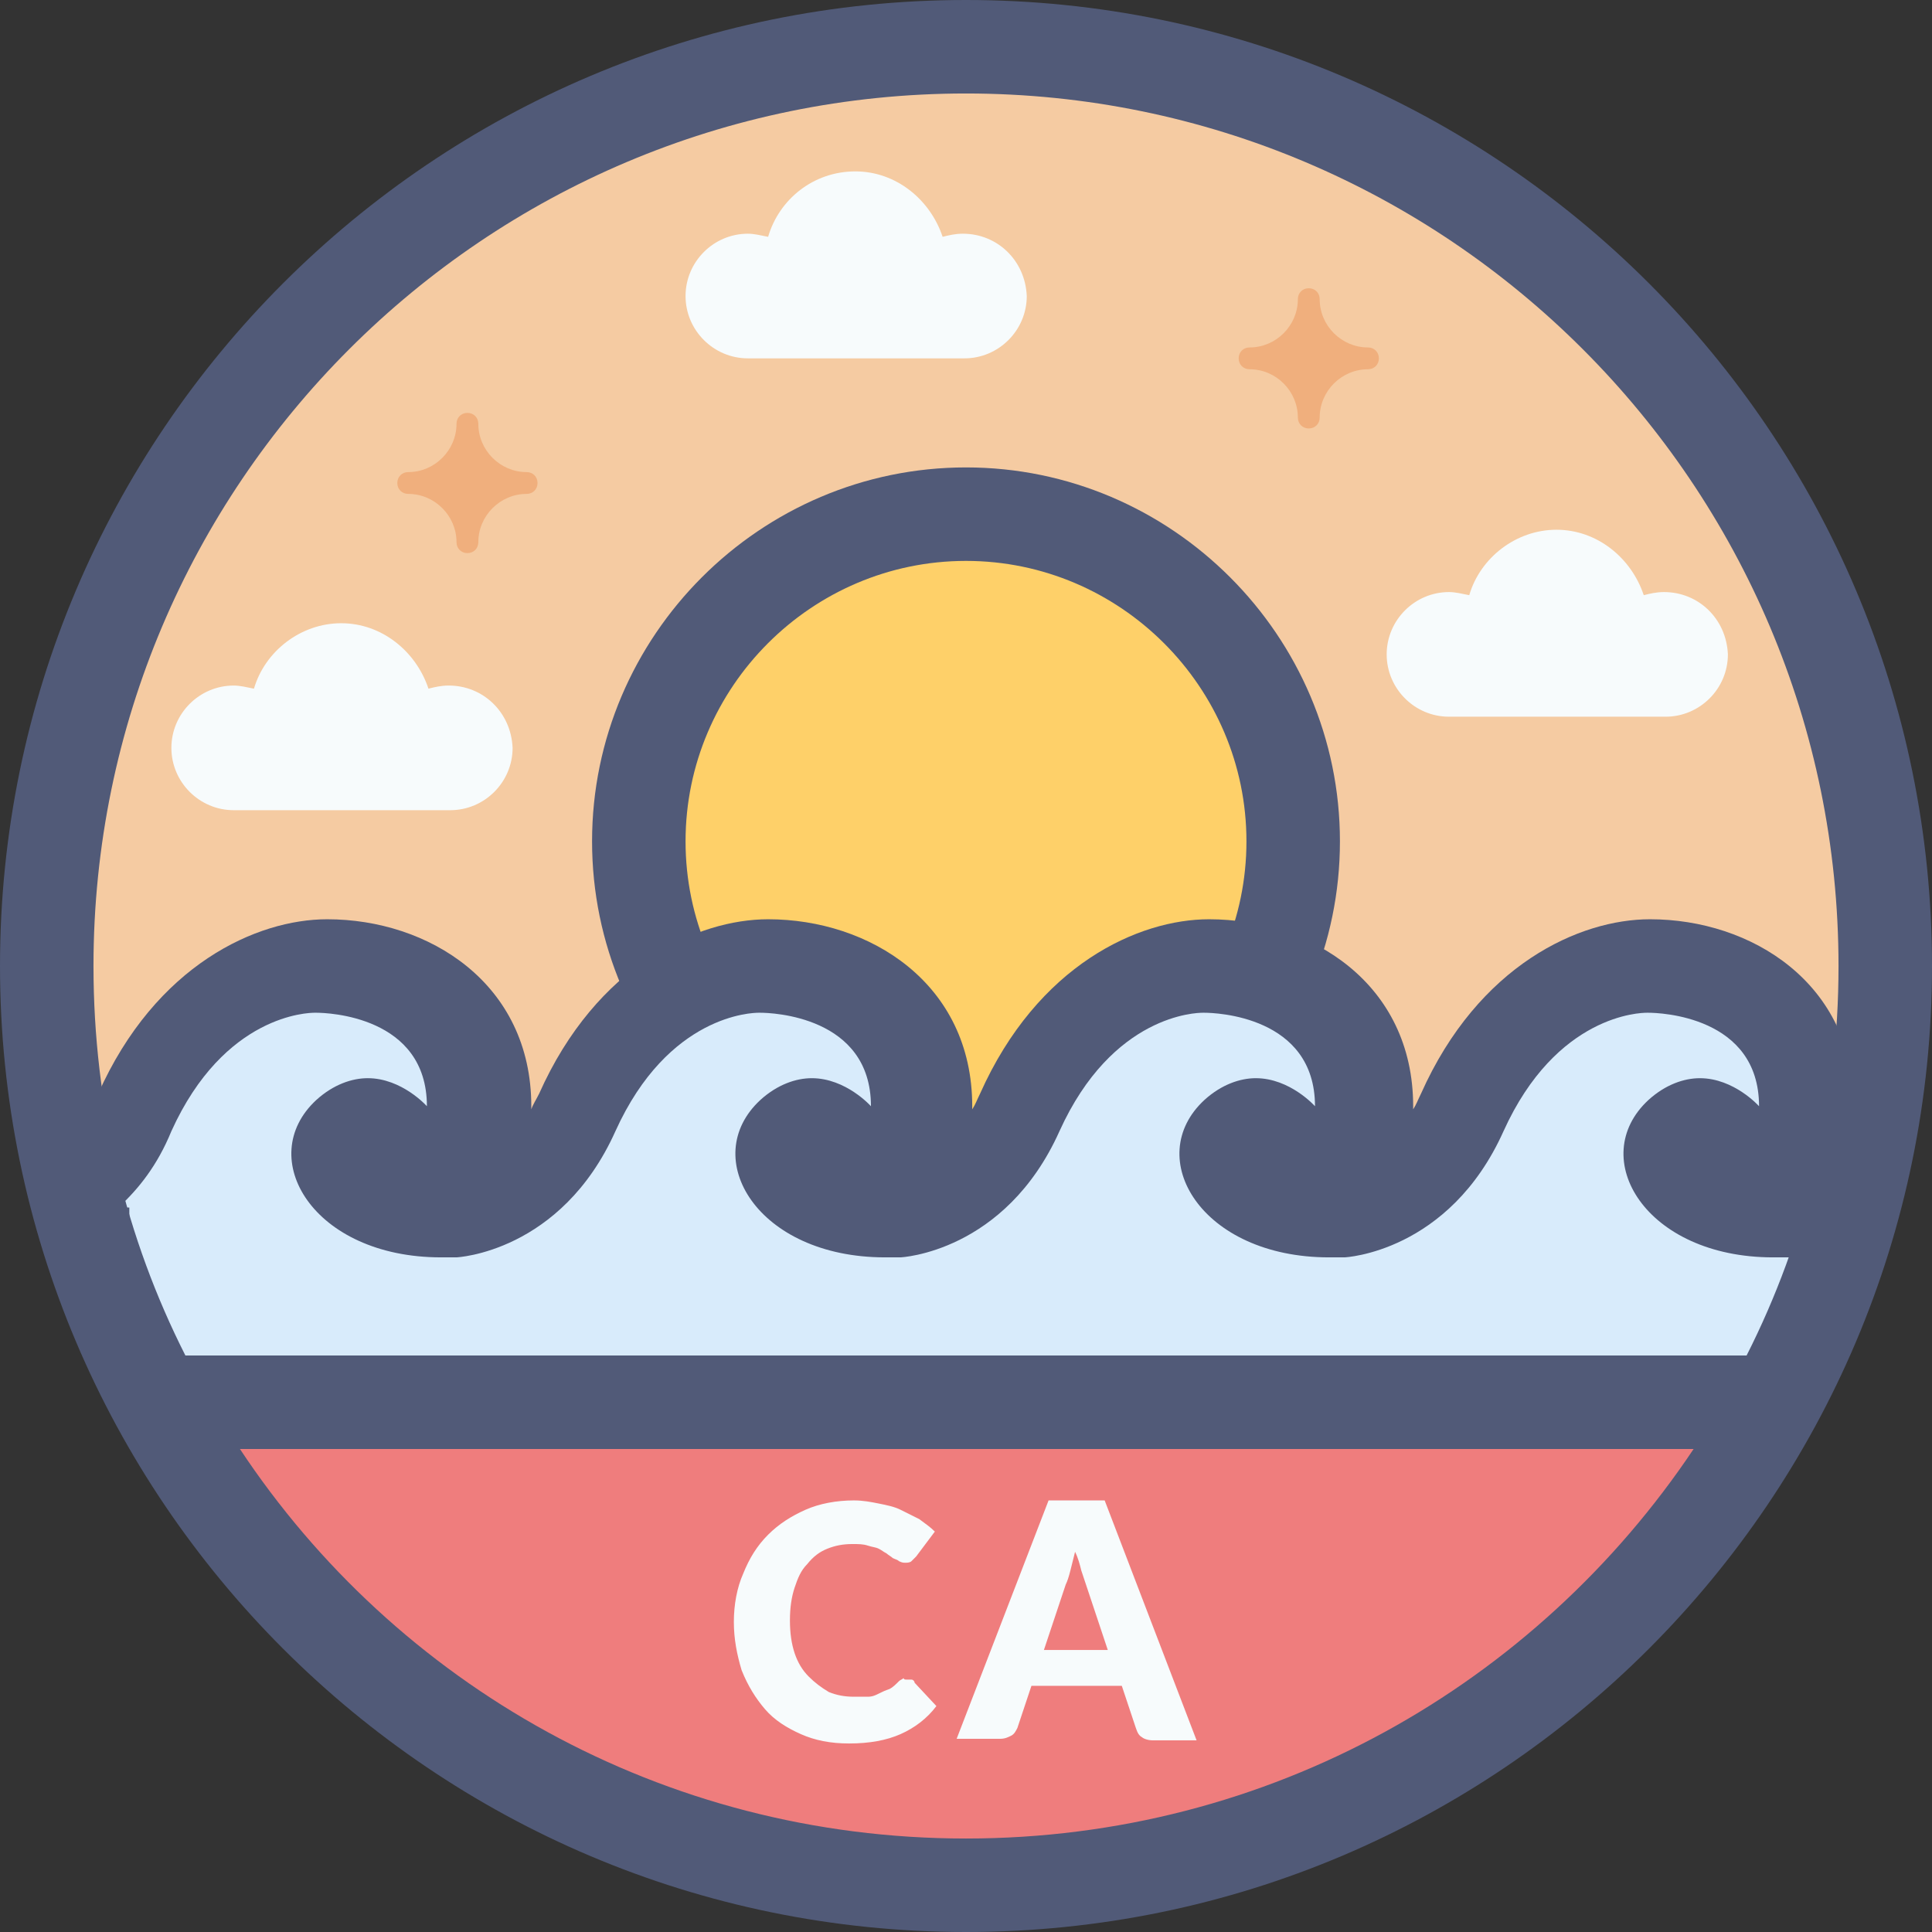
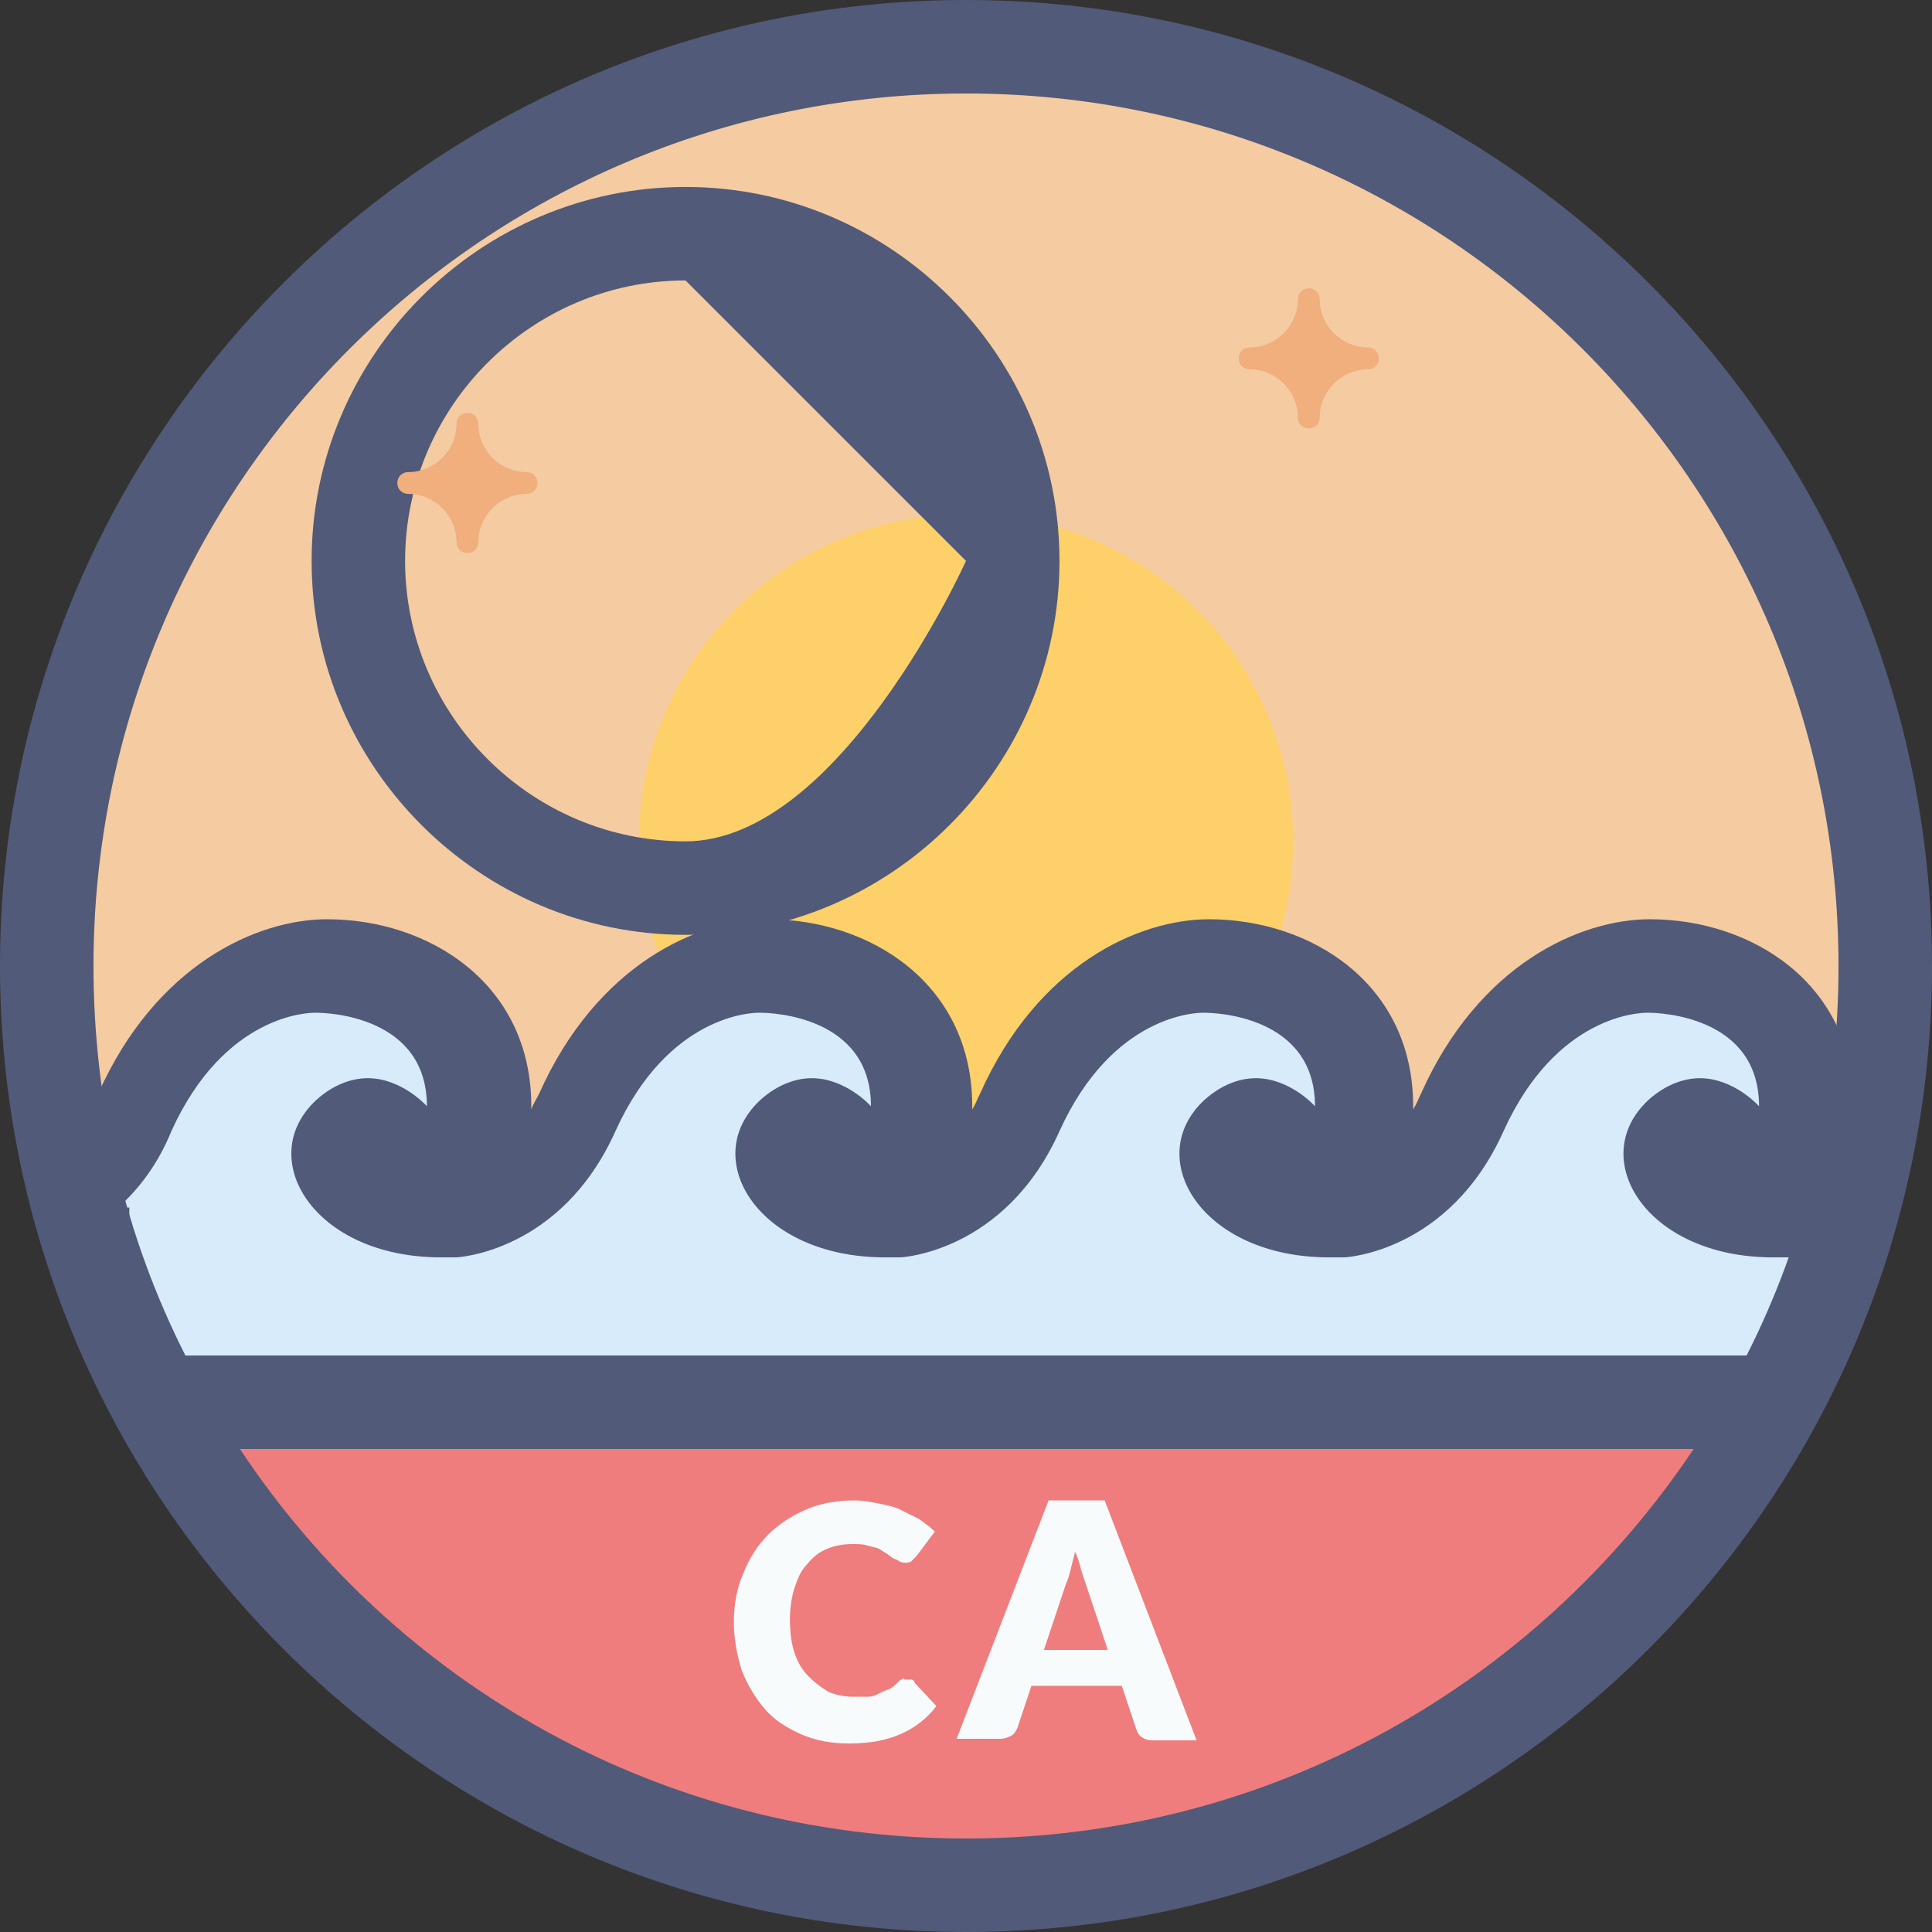
<svg xmlns="http://www.w3.org/2000/svg" version="1.1" id="Layer_1" x="0" y="0" viewBox="0 0 124 124" style="enable-background:new 0 0 124 124" xml:space="preserve">
  <rect x="0" y="0" width="124" height="124" fill="#333333" stroke="none" />
  <style>.st2{fill:#515a78}.st3{fill:#f7fbfc}.st4{fill:#f0af7d}</style>
  <circle cx="62" cy="62" r="59" style="fill:#f5cba2" />
  <circle cx="62" cy="54" r="21" style="fill:#fed069" />
-   <path class="st2" d="M62 36c9.9 0 18 8.1 18 18s-8.1 18-18 18-18-8.1-18-18 8.1-18 18-18m0-6c-13.2 0-24 10.8-24 24s10.8 24 24 24 24-10.8 24-24-10.8-24-24-24z" />
-   <path class="st3" d="M106.8 38c-.5 0-.9.1-1.3.2-.8-2.4-3-4.2-5.6-4.2s-4.9 1.8-5.6 4.2c-.5-.1-.9-.2-1.3-.2-2.2 0-4 1.8-4 4s1.8 4 4 4h13.9c2.2 0 4-1.8 4-4-.1-2.3-1.9-4-4.1-4zM28.8 44c-.5 0-.9.1-1.3.2-.8-2.4-3-4.2-5.6-4.2s-4.9 1.8-5.6 4.2c-.5-.1-.9-.2-1.3-.2-2.2 0-4 1.8-4 4s1.8 4 4 4h13.9c2.2 0 4-1.8 4-4-.1-2.3-1.9-4-4.1-4zM61.8 15c-.5 0-.9.1-1.3.2-.8-2.4-3-4.2-5.6-4.2-2.7 0-4.9 1.8-5.6 4.2-.5-.1-.9-.2-1.3-.2-2.2 0-4 1.8-4 4s1.8 4 4 4h13.9c2.2 0 4-1.8 4-4-.1-2.3-1.9-4-4.1-4z" />
+   <path class="st2" d="M62 36s-8.1 18-18 18-18-8.1-18-18 8.1-18 18-18m0-6c-13.2 0-24 10.8-24 24s10.8 24 24 24 24-10.8 24-24-10.8-24-24-24z" />
  <path class="st4" d="M33.8 30.3c-1.7 0-3.1-1.4-3.1-3.1 0-.4-.3-.7-.7-.7s-.7.3-.7.7c0 1.7-1.4 3.1-3.1 3.1-.4 0-.7.3-.7.7s.3.7.7.7c1.7 0 3.1 1.4 3.1 3.1 0 .4.3.7.7.7s.7-.3.7-.7c0-1.7 1.4-3.1 3.1-3.1.4 0 .7-.3.7-.7s-.3-.7-.7-.7zM87.8 22.3c-1.7 0-3.1-1.4-3.1-3.1 0-.4-.3-.7-.7-.7-.4 0-.7.3-.7.7 0 1.7-1.4 3.1-3.1 3.1-.4 0-.7.3-.7.7s.3.7.7.7c1.7 0 3.1 1.4 3.1 3.1 0 .4.3.7.7.7.4 0 .7-.3.7-.7 0-1.7 1.4-3.1 3.1-3.1.4 0 .7-.3.7-.7s-.3-.7-.7-.7z" />
  <path d="M115.5 77.7V71c0-6.2-5.2-9-10.1-9h-.1c-.8 0-7.8.3-11.9 9.4-1.8 4-4.6 5.5-6.3 6V71c0-6.2-5.2-9-10.1-9-.8 0-7.8.3-11.9 9.4-1.8 4-4.6 5.5-6.3 6V71c0-6.2-5.2-9-10.1-9h-.1c-.8 0-7.8.3-11.9 9.4-1.8 4-4.6 5.5-6.3 6V71c0-6.2-5.2-9-10.1-9h-.1c-.8 0-7.8.3-11.9 9.4-.7 1.6-1.6 2.9-2.7 3.9l-.8.7c1.8 7.3 4.9 14 9.1 19.9h96.3c3.9-5.5 6.8-11.6 8.7-18.3h-3.4zm-86.4 0h-.9c-3.6 0-5.9-1.6-6.4-3-.3-.7-.1-1.3.5-1.8.5-.4.9-.7 1.3-.7.7 0 1.4.6 1.6.8l4.3 4.7h-.4zm28.4 0h-.9c-3.6 0-5.9-1.6-6.4-3-.3-.7-.1-1.3.5-1.8.5-.4.9-.7 1.3-.7.7 0 1.4.6 1.6.8l4.3 4.7h-.4zm28.3 0h-.9c-3.6 0-5.9-1.6-6.4-3-.3-.7-.1-1.3.5-1.8.7-.7 1.2-.7 1.3-.7.7 0 1.4.6 1.6.8l4.3 4.7h-.4zm27.5 0c-3.6 0-5.9-1.6-6.4-3-.3-.7-.1-1.3.5-1.8.5-.4.9-.7 1.3-.7.7 0 1.4.6 1.6.8l4.3 4.7h-1.3z" style="fill:#d8ebfb" />
  <path class="st2" d="M7.6 77.5c1.3-1.2 2.5-2.7 3.4-4.9 3.4-7.5 8.8-7.6 9.2-7.6h.1c.7 0 7.1.2 7.1 6 0 0-1.6-1.8-3.8-1.8-1 0-2.2.4-3.3 1.4-4 3.7-.2 10.1 8 10.1h1s6.7-.3 10.2-8.1c3.4-7.5 8.8-7.6 9.2-7.6h.1c.7 0 7.1.2 7.1 6 0 0-1.6-1.8-3.8-1.8-1 0-2.2.4-3.3 1.4-4 3.7-.2 10.1 8 10.1h1s6.7-.3 10.2-8.1c3.4-7.5 8.8-7.6 9.2-7.6h.1c.7 0 7.1.2 7.1 6 0 0-1.6-1.8-3.8-1.8-1 0-2.2.4-3.3 1.4-4 3.7-.2 10.1 8 10.1h1s6.7-.3 10.2-8.1c3.4-7.5 8.8-7.6 9.2-7.6h.1c.7 0 7.1.2 7.1 6 0 0-1.6-1.8-3.8-1.8-1 0-2.2.4-3.3 1.4-4 3.7-.2 10.1 8 10.1h3.1v4c1.3-3.2 2.4-6.5 3.2-10h-1L119 71c0-7.9-6.6-12-13.1-12-4.5 0-11 2.9-14.7 11.2-.2.4-.3.7-.5 1V71c0-7.9-6.6-12-13.1-12-4.5 0-11 2.9-14.7 11.2-.2.4-.3.7-.5 1V71c0-7.9-6.6-12-13.1-12-4.5 0-11 2.9-14.7 11.2-.2.4-.4.7-.5 1V71c0-7.9-6.6-12-13.1-12-4.5 0-11 2.9-14.7 11.2-.4 1-1 1.8-1.6 2.4.8 4.2 2 8.3 3.6 12.1v-7.2z" />
  <path d="M62 121c-19.7 0-38.1-9.8-49.1-26.2-.6-.9-.7-2.1-.2-3.1s1.5-1.6 2.6-1.6h93.1c1.1 0 2.1.6 2.6 1.6s.5 2.2-.2 3.1C100.1 111.2 81.7 121 62 121z" style="fill:#ef7d7d" />
  <path class="st3" d="M58.2 107.8h.3c.1 0 .2.1.2.2l1.4 1.5c-.6.8-1.4 1.4-2.3 1.8-.9.4-2 .6-3.3.6-1.2 0-2.2-.2-3.1-.6-.9-.4-1.7-.9-2.3-1.6-.6-.7-1.1-1.5-1.5-2.5-.3-1-.5-2-.5-3.1s.2-2.2.6-3.1c.4-1 .9-1.8 1.6-2.5.7-.7 1.5-1.2 2.4-1.6.9-.4 2-.6 3.1-.6.6 0 1.1.1 1.6.2s1 .2 1.4.4l1.2.6c.4.3.7.5 1 .8l-1.2 1.6-.3.3c-.1.1-.3.1-.4.1-.1 0-.2 0-.4-.1-.1-.1-.2-.1-.4-.2-.1-.1-.3-.2-.4-.3-.2-.1-.3-.2-.5-.3-.2-.1-.4-.1-.7-.2-.3-.1-.6-.1-1-.1-.6 0-1.1.1-1.6.3-.5.2-.9.5-1.3 1-.4.4-.6.9-.8 1.5s-.3 1.3-.3 2.1.1 1.5.3 2.1c.2.6.5 1.1.9 1.5.4.4.8.7 1.3 1 .5.2 1 .3 1.6.3h.9c.3 0 .5-.1.7-.2.2-.1.4-.2.7-.3.2-.1.4-.3.6-.5.1-.1.2-.1.3-.2 0 .1.1.1.2.1zM76.8 111.7H74c-.3 0-.6-.1-.7-.2-.2-.1-.3-.3-.4-.6l-.9-2.7h-5.8l-.9 2.7c-.1.2-.2.4-.4.5s-.4.2-.7.2h-2.8l5.9-15.3h3.6l5.9 15.4zm-5.7-5.8-1.4-4.2-.3-.9c-.1-.4-.2-.8-.4-1.2l-.3 1.2c-.1.4-.2.7-.3.9l-1.4 4.2h4.1z" />
  <path class="st2" d="M62 0C27.8 0 0 27.8 0 62s27.8 62 62 62 62-27.8 62-62S96.2 0 62 0zm0 6c30.9 0 56 25.1 56 56 0 9-2.1 17.5-5.9 25H11.9C8.1 79.5 6 71 6 62 6 31.1 31.1 6 62 6zm0 112c-19.5 0-36.6-9.9-46.6-25h93.3c-10.1 15.1-27.2 25-46.7 25z" />
</svg>